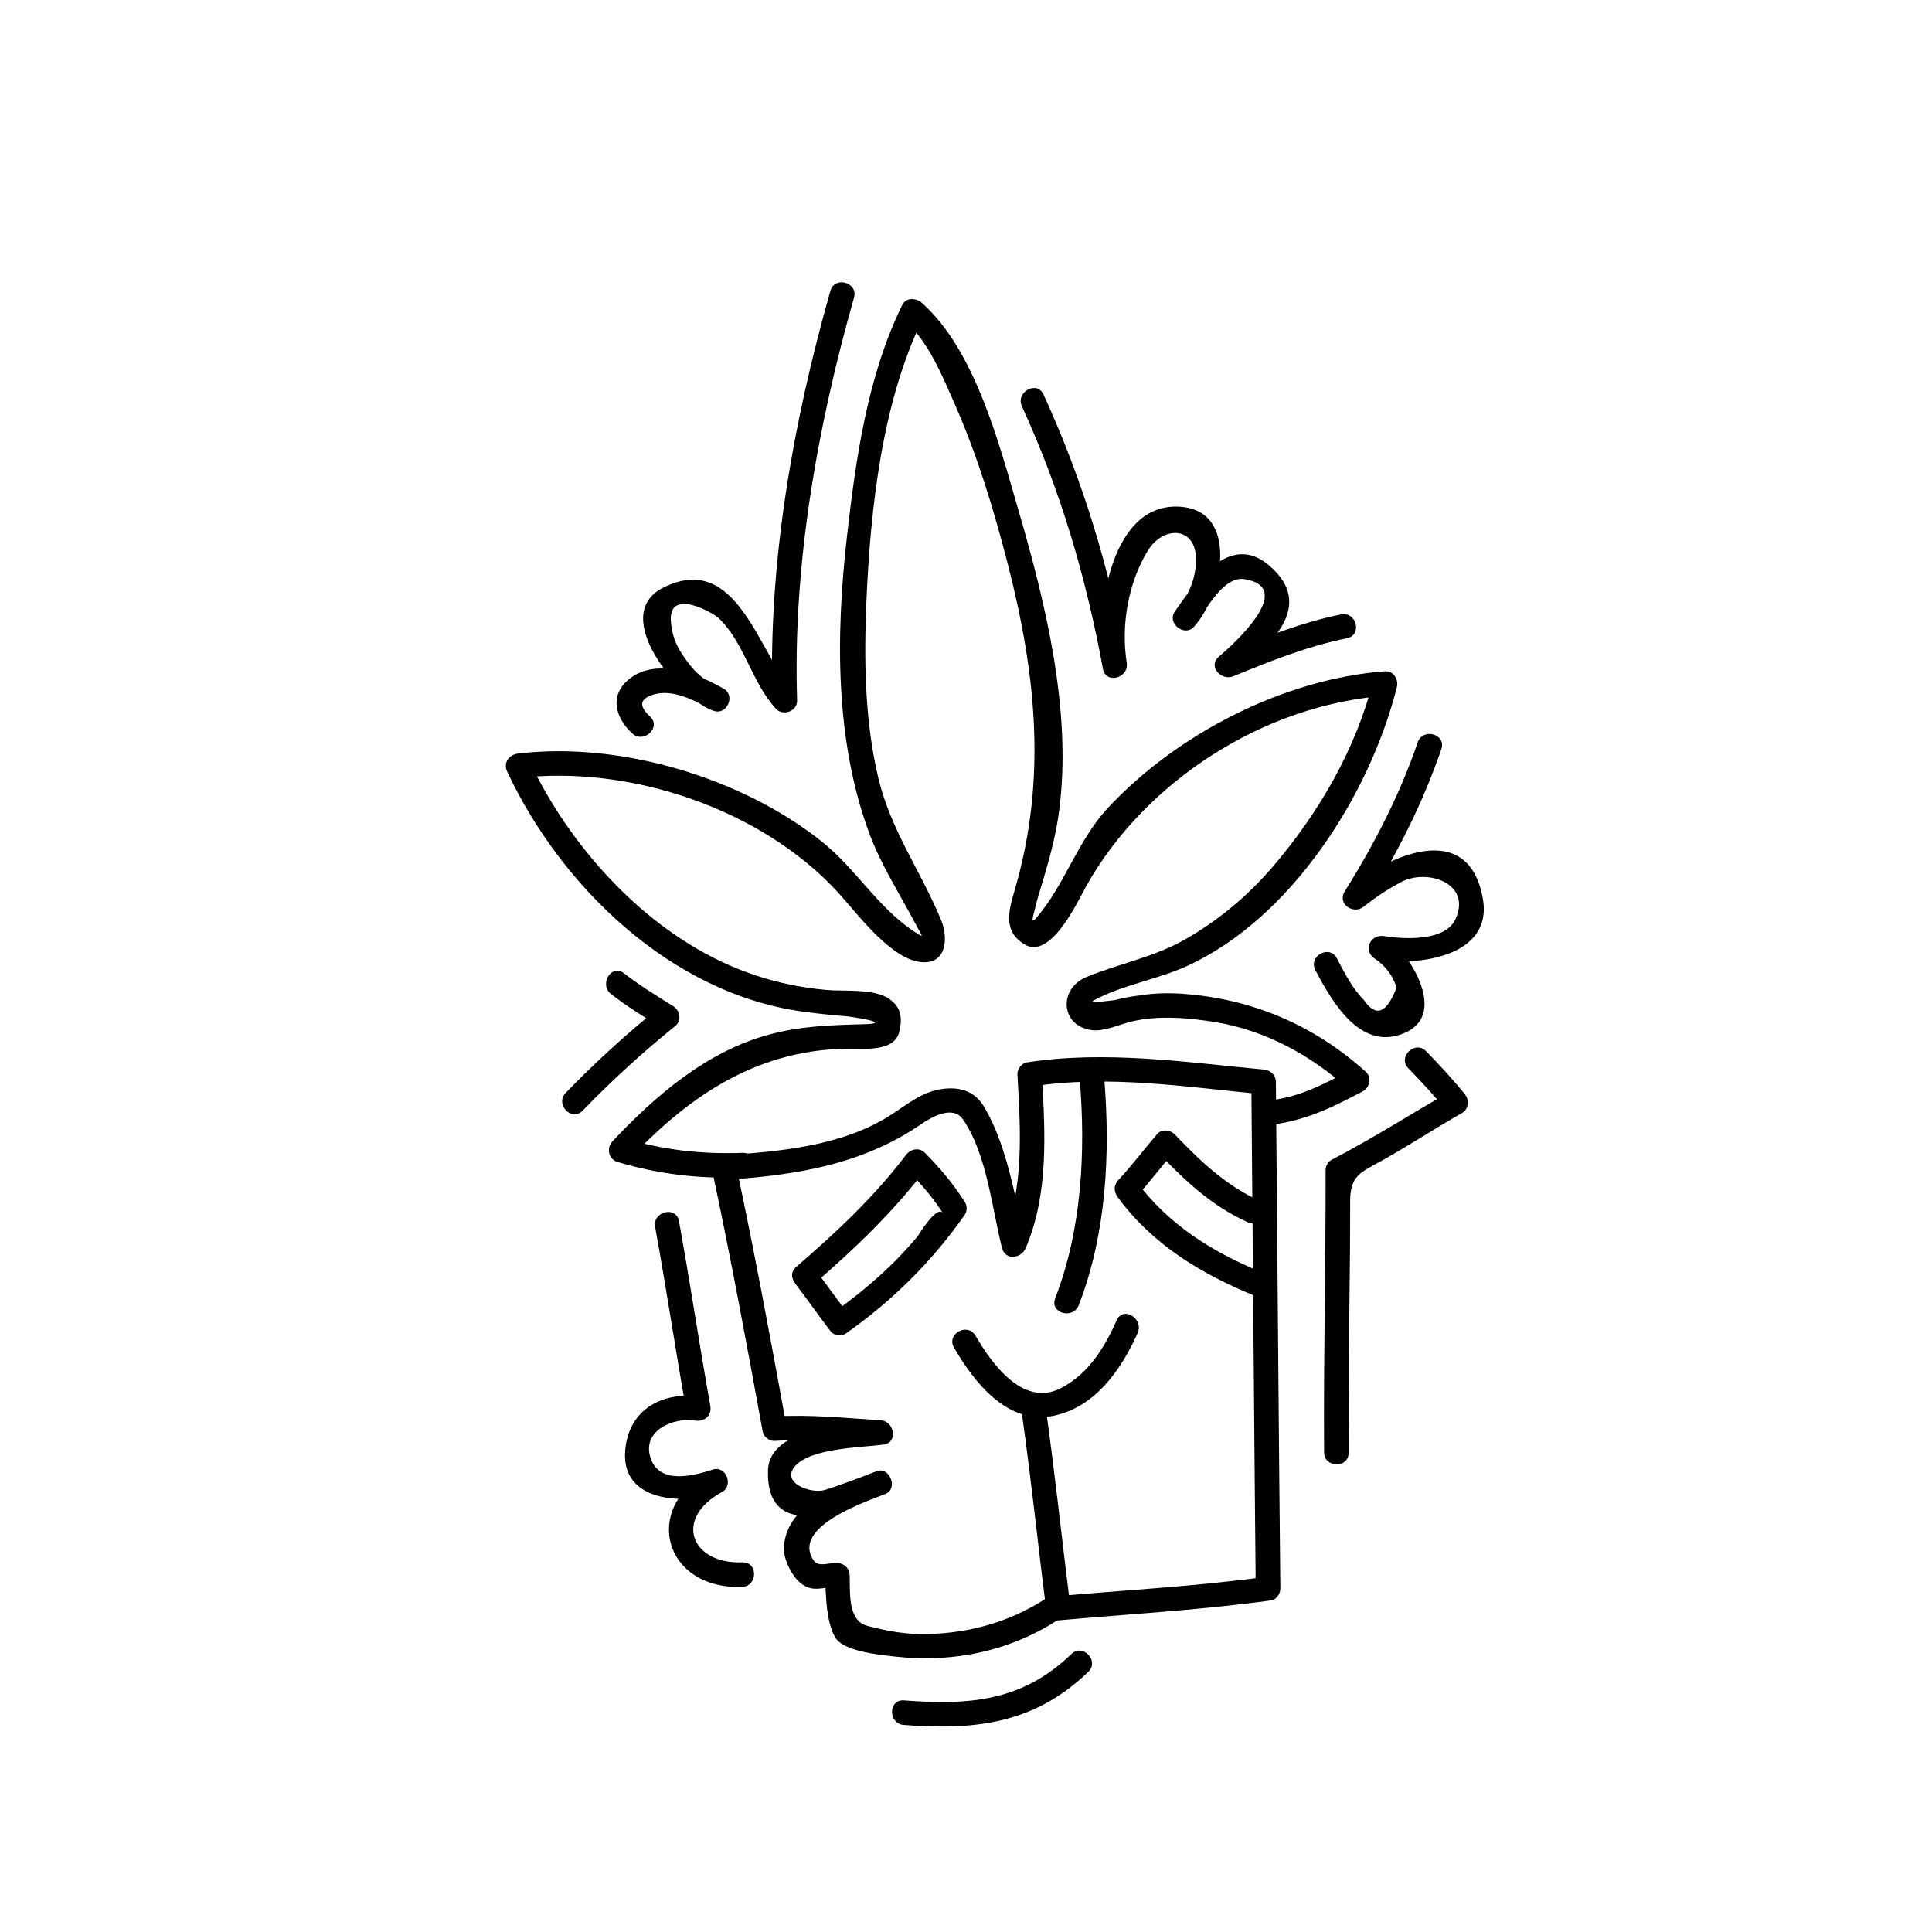
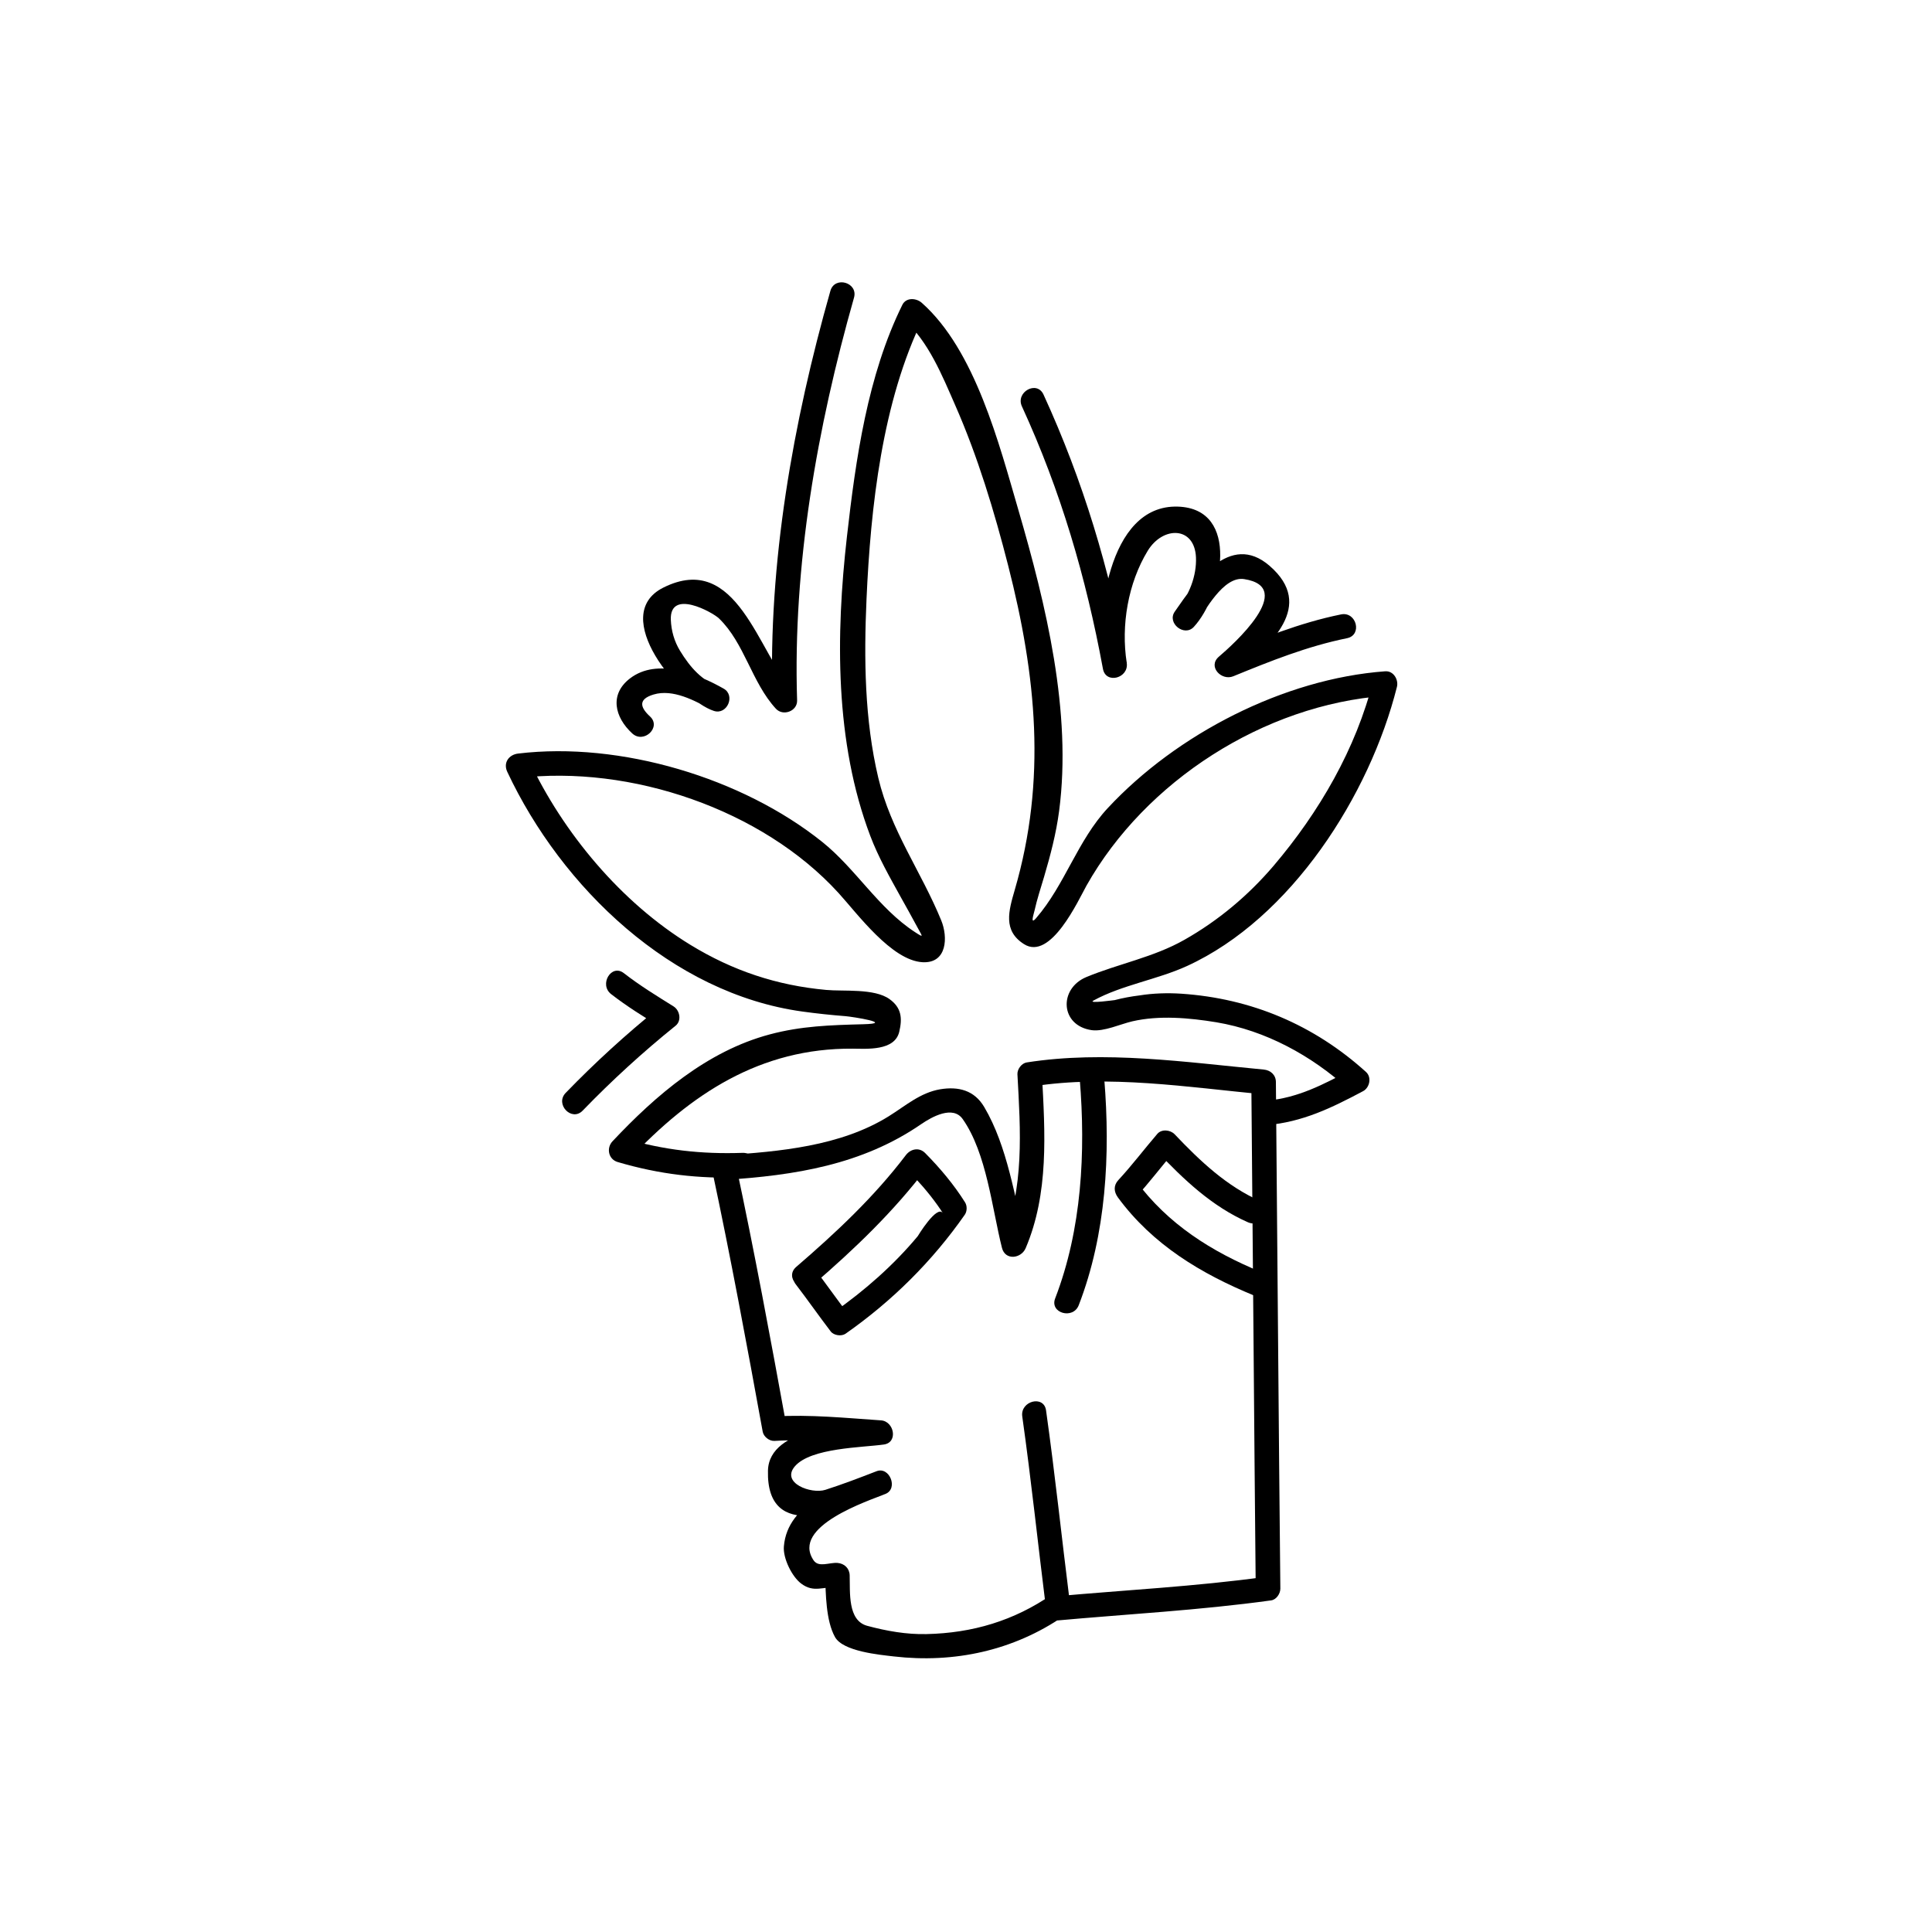
<svg xmlns="http://www.w3.org/2000/svg" fill="#000000" width="800px" height="800px" version="1.1" viewBox="144 144 512 512">
  <g>
    <path d="m414.82 251.7c10.273 22.379 17.004 45.328 21.469 69.543 0.762 4.164 6.934 2.481 6.305-1.605-1.551-9.91 0.348-21.105 5.566-29.676 4.023-6.59 12.422-6.527 12.785 1.754 0.203 4.856-1.801 10.18-5.086 13.723 1.676 1.348 3.336 2.691 5.016 4.047 2.465-3.543 7.305-12.871 12.824-12.02 14.082 2.172-3 17.43-6.676 20.555-3.047 2.598 0.66 6.488 3.816 5.195 9.91-4.055 19.625-7.949 30.141-10.086 4.117-0.836 2.504-7.141-1.598-6.305-11.066 2.25-21.293 6.438-31.699 10.707 1.273 1.723 2.551 3.457 3.824 5.195 9.25-7.902 21.184-18.184 8.934-28.789-10.57-9.156-19.688 4.336-25.121 12.156-2.117 3.031 2.519 6.746 5.039 4.055 7.613-8.211 12.477-31.34-4.195-31.891-18.805-0.621-21.852 30.211-19.852 42.988 2.102-0.535 4.195-1.07 6.305-1.605-4.551-24.781-11.578-48.207-22.082-71.094-1.777-3.824-7.461-0.637-5.715 3.152z" />
-     <path d="m519.71 340.73c-4.824 14.082-11.477 26.898-19.332 39.5-2.07 3.305 2.25 6.25 5.023 4.047 3.203-2.551 6.305-4.582 9.871-6.504 6.887-3.707 18.918 0.27 14.406 9.887-2.769 5.887-13.68 5.25-18.863 4.418-3.59-0.582-5.723 3.684-2.598 5.902 2.844 1.844 4.809 4.41 5.902 7.707-2.621 6.887-5.504 7.981-8.676 3.32-3.062-3.062-5.18-7.266-7.164-11.059-1.953-3.715-7.629-0.559-5.691 3.156 4.691 8.949 12.344 21.867 24.016 16.469 10.996-5.086 0.922-20.914-5.016-25.152-0.859 1.969-1.73 3.938-2.582 5.902 10.562 1.715 30.789-0.66 27.953-16.254-3.84-21.074-24.719-11.539-36.055-2.496 1.676 1.348 3.352 2.699 5.023 4.039 8.18-13.098 15.027-26.473 20.051-41.094 1.352-3.969-4.906-5.742-6.269-1.789z" />
    <path d="m364.06 221.09c-9.902 34.863-16.523 72.125-15.344 108.46 1.867-0.738 3.738-1.473 5.606-2.219-9.391-10.164-14.918-37.406-34.527-27.613-14.68 7.344 4.473 29.805 13.398 32.684 3.496 1.133 5.777-4.094 2.59-5.902-6.824-3.871-17.578-8.281-24.836-2.707-5.519 4.242-4.039 10.312 0.605 14.578 3.086 2.824 7.793-1.66 4.707-4.496-2.668-2.457-3.164-4.59 0.953-5.824 5.102-1.527 10.957 1.605 15.191 4 0.867-1.969 1.723-3.938 2.598-5.902-4.961-1.605-8.141-5.359-10.785-9.676-1.527-2.496-2.32-5.305-2.441-8.211-0.332-8.344 11.098-1.977 12.754-0.379 6.801 6.559 8.668 16.973 15.105 23.953 1.891 2.039 5.691 0.645 5.606-2.219-1.164-35.84 5.32-72.359 15.082-106.74 1.129-4.031-5.121-5.816-6.262-1.789z" />
    <path d="m340.75 449.52c-10.902 0.371-20.766-0.723-31.277-3.824 0.449 1.828 0.898 3.66 1.348 5.473 16.246-17.293 34.691-29.441 59.133-29.262 3.738 0.031 11.133 0.645 12.352-4.457 0.867-3.629 0.59-6.422-2.598-8.691-4.023-2.883-12.211-1.984-16.766-2.418-13.082-1.195-24.742-5.086-35.93-11.918-18.367-11.211-33.785-29.668-42.879-49.051-0.969 1.613-1.93 3.227-2.883 4.832 29.812-3.582 64.762 8.281 84.969 30.449 4.938 5.414 14.074 17.918 22.285 18.344 6.527 0.34 6.738-6.684 4.93-11.09-5.352-13.051-13.352-23.758-16.68-37.785-3.652-15.414-3.816-31.621-3.117-47.359 1.078-24.246 4.133-52.469 15.059-74.586-1.715 0.18-3.418 0.371-5.133 0.551 6.496 5.738 10.148 14.848 13.555 22.609 6.016 13.68 10.367 28.125 14.066 42.578 7.461 29.215 10.211 56.797 1.746 85.883-1.629 5.613-3.18 10.832 2.434 14.398 7.086 4.519 14.414-11.645 16.586-15.531 15.586-27.629 46.973-47.902 79.09-50.262-1.031-1.371-2.062-2.754-3.102-4.141-4.551 18.16-14.367 35.016-26.434 49.199-6.707 7.856-14.641 14.516-23.633 19.602-8.18 4.644-17.375 6.305-25.969 9.863-7.391 3.078-6.949 12.887 1.418 14.074 3.211 0.449 7.707-1.645 10.762-2.34 7.148-1.645 15.113-0.922 22.254 0.25 13.105 2.195 25.191 8.824 34.969 17.664 0.242-1.707 0.504-3.402 0.77-5.086-7.242 3.848-14.113 7.504-22.418 8.195-4.141 0.355-4.258 6.856-0.078 6.496 9.566-0.805 17.254-4.543 25.656-9.012 1.754-0.938 2.332-3.691 0.77-5.086-13.793-12.484-30.402-19.5-48.973-20.742-3.598-0.234-7.461-0.125-11.035 0.457-2.234 0.27-4.434 0.676-6.621 1.25 0.18-0.047-7.281 1.016-5.59 0.109 7.469-4.102 16.902-5.543 24.766-9.141 27.648-12.641 48.445-45.305 55.648-73.965 0.488-1.914-0.898-4.312-3.102-4.148-26.867 1.969-55.262 16.633-73.508 36.234-8.039 8.613-11.352 20.324-19.004 29.18-1.676 1.945-0.621-1.086-0.418-2.023 0.66-2.992 1.645-5.934 2.512-8.871 1.715-5.824 3.203-11.477 4-17.492 3.449-26.262-3.496-54.719-10.785-79.742-5.07-17.375-11.445-42.406-25.633-54.953-1.441-1.266-4.125-1.473-5.125 0.551-9.242 18.719-12.359 40.918-14.688 61.426-2.969 26.062-3.234 54.473 6.195 79.336 2.141 5.66 5.164 10.934 8.078 16.215 1.457 2.637 2.953 5.25 4.367 7.918 1.273 2.426 2.023 3.062-0.652 1.309-9.629-6.273-15.672-16.793-24.562-23.891-21.207-16.973-53.492-26.641-80.562-23.395-2.473 0.293-4 2.434-2.883 4.832 14.414 30.723 43.633 58.75 78.152 63.527 3.848 0.535 7.699 0.938 11.562 1.242 1.699 0.141 13.188 1.922 4.606 2.133-8.598 0.227-16.414 0.457-24.781 2.699-16.57 4.418-30.172 16.113-41.652 28.324-1.668 1.785-1.094 4.754 1.355 5.488 11.109 3.273 21.461 4.465 33 4.078 4.188-0.137 4.281-6.664 0.078-6.508z" />
    <path d="m423.61 573.49c19.082-1.738 38.234-2.738 57.23-5.367 1.418-0.18 2.465-1.793 2.465-3.117-0.465-44.762-0.77-89.512-1.18-134.27-0.016-1.891-1.426-3.117-3.211-3.289-20.695-1.953-42.133-5.133-62.82-1.891-1.363 0.211-2.519 1.785-2.465 3.117 0.812 14.871 1.906 30.262-4.078 44.266 2.109 0.031 4.195 0.047 6.289 0.094-2.922-11.594-4.824-25.199-11.004-35.652-2.629-4.473-6.863-5.504-11.691-4.707-5.297 0.906-9.219 4.418-13.641 7.164-12.762 7.934-29 9.352-43.578 10.305-2.141 0.141-3.644 1.891-3.188 4.062 4.902 22.984 9.18 46.09 13.383 69.188 0.242 1.355 1.754 2.535 3.117 2.465 9.328-0.559 18.863 0.41 28.176 1.055-0.262-2.133-0.504-4.273-0.77-6.398-7.391 1.062-28.844 1.48-29.125 13.227-0.465 19.176 19.656 10.598 30.41 6.453-0.797-2.008-1.59-3.992-2.387-6.008-9.164 3.785-22.836 8.023-23.805 19.617-0.277 3.141 2.141 8.047 4.598 9.871 3.363 2.527 5.785 0.707 9.555 1.016-1.062-1.117-2.141-2.188-3.219-3.289 0.164 4.984 0.188 12.066 2.606 16.422 2.133 3.84 11.793 4.699 15.586 5.148 16.02 1.852 31.73-1.535 45.066-10.715 1.348-0.914 1.793-2.047 1.582-3.644-2.133-16.934-3.914-33.945-6.297-50.844-0.574-4.141-6.871-2.512-6.305 1.598 2.387 16.918 4.164 33.906 6.289 50.844 0.52-1.195 1.055-2.441 1.566-3.644-10.051 6.949-21.035 10.211-33.227 10.484-5.336 0.125-10.605-0.82-15.727-2.195-5.203-1.418-4.504-8.84-4.637-13.391-0.062-1.852-1.402-3.125-3.227-3.273-2.156-0.164-4.984 1.289-6.328-0.676-6.141-9.062 14.68-15.824 19.074-17.625 3.402-1.41 1.062-7.312-2.379-6.008-4.512 1.746-8.98 3.465-13.586 4.938-3.762 1.195-11.895-1.82-8.055-6.258 4.273-4.902 17.848-4.938 23.578-5.754 3.816-0.551 2.707-6.164-0.781-6.398-9.312-0.629-18.844-1.598-28.176-1.031 1.039 0.82 2.078 1.629 3.117 2.457-4.211-23.121-8.484-46.215-13.391-69.188-1.055 1.34-2.117 2.707-3.172 4.047 18.781-1.195 36.621-4 52.316-14.809 2.859-1.953 8.375-5.016 10.973-1.309 6.336 9.012 7.777 23.742 10.391 34.102 0.852 3.434 5.086 2.875 6.281 0.109 6.188-14.531 5.148-30.566 4.32-46.004-0.82 1.031-1.629 2.078-2.465 3.117 20.066-3.141 41.125 0.211 61.164 2.117-1.078-1.117-2.133-2.195-3.211-3.289 0.418 44.762 0.723 89.512 1.164 134.29 0.82-1.047 1.637-2.094 2.465-3.117-18.438 2.535-37.055 3.473-55.562 5.148-4.156 0.332-4.258 6.832-0.078 6.445z" />
    <path d="m430.14 429.91c1.59 19.422 0.559 39.84-6.512 58.184-1.504 3.891 4.754 5.668 6.25 1.793 7.281-18.812 8.398-39.988 6.769-59.891-0.352-4.164-6.848-4.285-6.508-0.086z" />
-     <path d="m396.82 501.15c5.266 9.035 14.059 20.422 26.105 18.098 11.188-2.141 18.215-12.227 22.57-22.004 1.691-3.769-3.84-7.211-5.543-3.387-3.25 7.289-7.504 14.258-14.801 18.02-10.035 5.18-18.422-6.644-22.633-13.902-2.117-3.609-7.801-0.469-5.699 3.176z" />
    <path d="m354.88 484.35c3.156 4.117 6.117 8.375 9.273 12.5 0.812 1.062 2.832 1.355 3.93 0.598 12.375-8.676 22.945-19.16 31.598-31.535 0.629-0.906 0.652-2.356 0.07-3.273-2.992-4.762-6.621-9.07-10.57-13.066-1.582-1.613-3.856-1.125-5.125 0.551-8.461 11.133-18.5 20.523-29.062 29.629-3.188 2.754 1.332 7.422 4.496 4.707 11.004-9.484 21.309-19.355 30.117-30.953-1.707 0.18-3.418 0.371-5.125 0.551 2.906 2.938 5.566 5.969 7.973 9.336 0.488 0.691 0.969 1.387 1.418 2.109-1.543-2.371-6.676 6.102-6.668 6.102-6.414 7.699-14.066 14.406-22.27 20.168 1.316 0.188 2.621 0.387 3.938 0.59-3.148-4.125-6.125-8.367-9.273-12.5-2.57-3.336-7.238 1.215-4.719 4.488z" />
    <path d="m478.25 481.12c-13.145-5.398-24.742-12.684-33.281-24.277-0.031 1.535-0.062 3.062-0.109 4.598 3.644-3.922 6.816-8.195 10.328-12.258-1.535-0.016-3.07-0.062-4.598-0.094 7.102 7.504 14.547 14.594 24.113 18.82 3.777 1.676 7.211-3.856 3.394-5.551-9.062-4.016-16.051-10.66-22.797-17.758-1.141-1.195-3.449-1.449-4.598-0.109-3.481 4.047-6.691 8.32-10.328 12.242-1.324 1.434-1.203 3.109-0.109 4.613 9.234 12.531 21.996 20.199 36.195 26.031 3.891 1.582 5.641-4.691 1.789-6.258z" />
    <path d="m305.95 407.45c4.141 3.227 8.691 6.031 13.145 8.777-0.18-1.691-0.363-3.418-0.543-5.109-8.707 7.023-16.871 14.484-24.633 22.5-2.922 3.023 1.582 7.715 4.488 4.715 7.777-8.039 15.934-15.492 24.633-22.508 1.668-1.34 1.117-4.094-0.551-5.125-4.457-2.777-9.004-5.566-13.145-8.793-3.316-2.598-6.664 2.992-3.394 5.543z" />
-     <path d="m317.62 469.19c2.984 16.281 5.391 32.652 8.312 48.957 1.355-1.309 2.699-2.629 4.055-3.938-10.203-1.645-19.375 3.133-20.301 14.113-1.188 14.004 15.719 14.344 24.82 11.453-0.789-2-1.582-4.016-2.371-6.016-18.344 9.887-12.082 31.535 8.535 30.781 4.172-0.148 4.266-6.66 0.062-6.504-13.77 0.496-18.207-11.715-5.449-18.586 3.203-1.723 1.188-7.133-2.387-6-5.344 1.723-14.227 4.031-16.523-3.18-2.305-7.258 6.258-10.715 11.816-9.809 2.488 0.402 4.519-1.324 4.047-3.922-2.93-16.312-5.336-32.66-8.32-48.973-0.754-4.113-7.059-2.481-6.297 1.621z" />
-     <path d="m383.49 601.12c19.027 1.48 34.699-0.355 48.918-14.066 3.023-2.922-1.48-7.629-4.496-4.707-12.996 12.547-27.102 13.609-44.352 12.273-4.18-0.34-4.227 6.16-0.07 6.5z" />
-     <path d="m517.22 427.1c3.543 3.66 7.023 7.383 10.211 11.336 0.262-1.707 0.512-3.402 0.781-5.094-10.453 5.934-20.539 12.422-31.234 17.973-1.016 0.512-1.676 1.676-1.676 2.801 0.047 24.938-0.574 49.844-0.402 74.77 0.031 4.18 6.551 4.273 6.504 0.078-0.125-17.301 0.195-34.613 0.34-51.941 0.047-4.902 0.062-9.824 0.062-14.762 0.016-6.762 2.867-7.606 8.32-10.637 7.211-4.016 14.082-8.551 21.246-12.625 1.938-1.094 2.086-3.457 0.781-5.086-3.195-3.953-6.668-7.691-10.219-11.336-2.945-2.992-7.637 1.516-4.715 4.523z" />
  </g>
</svg>